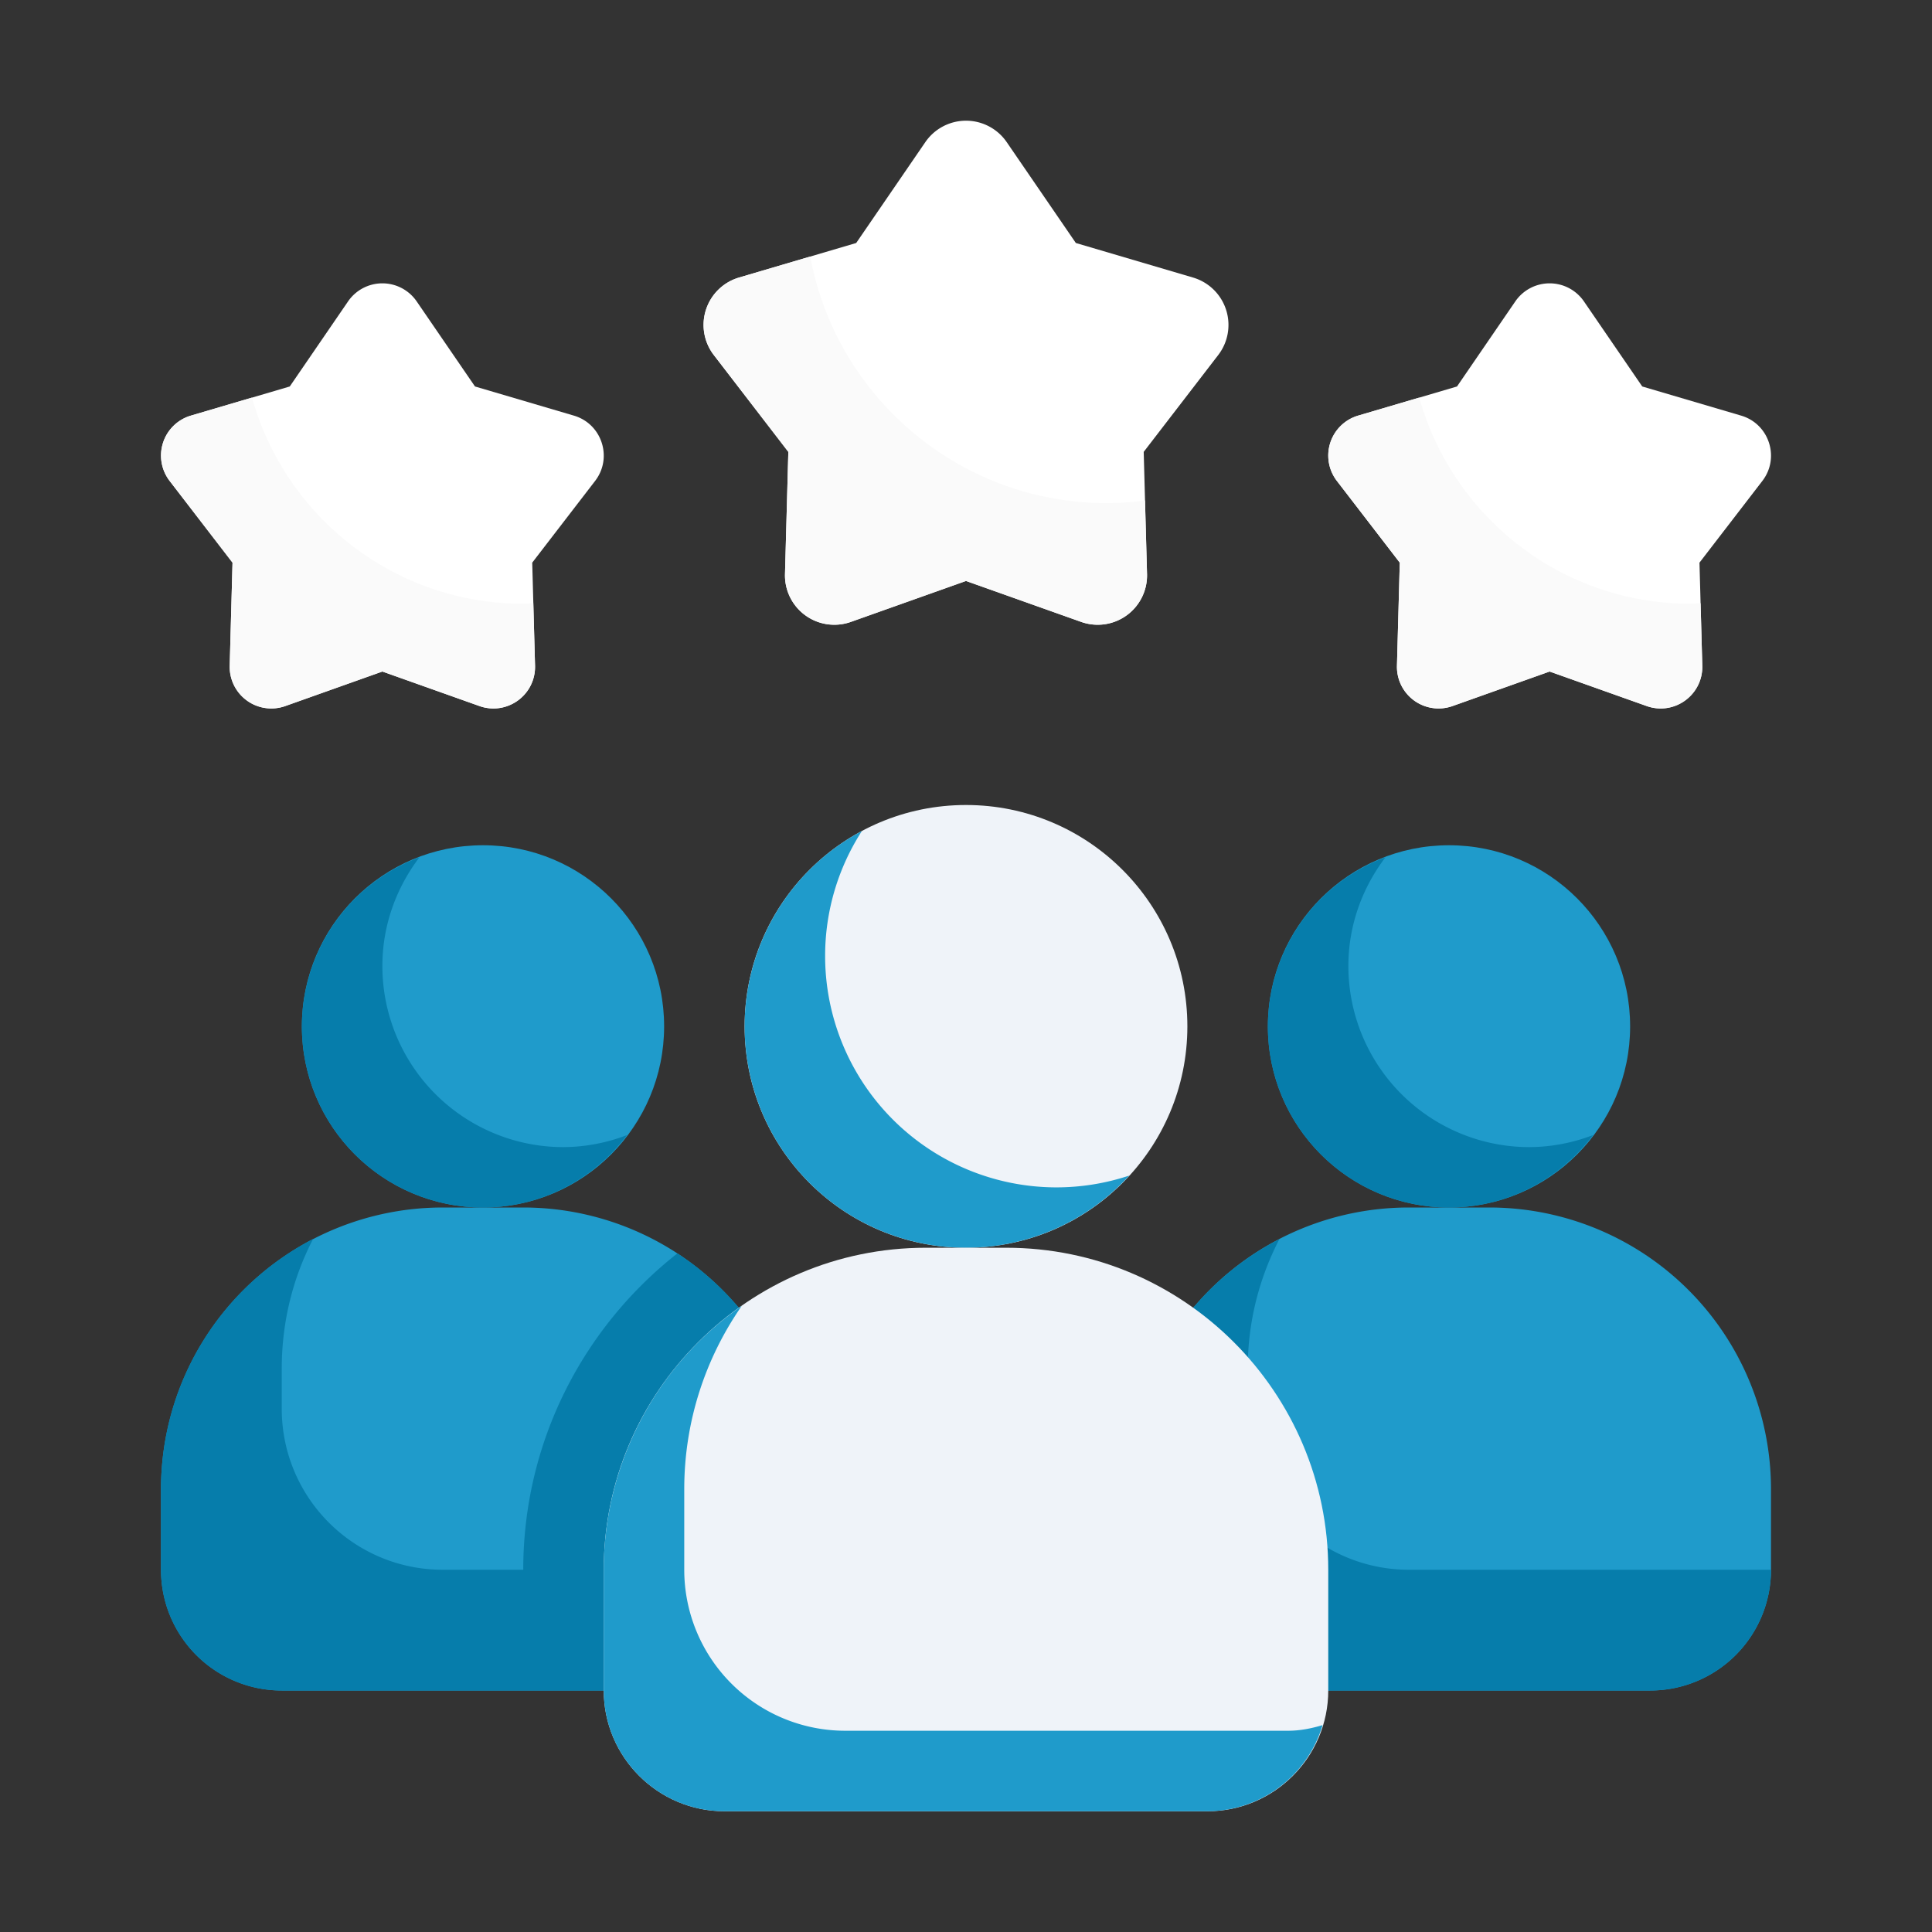
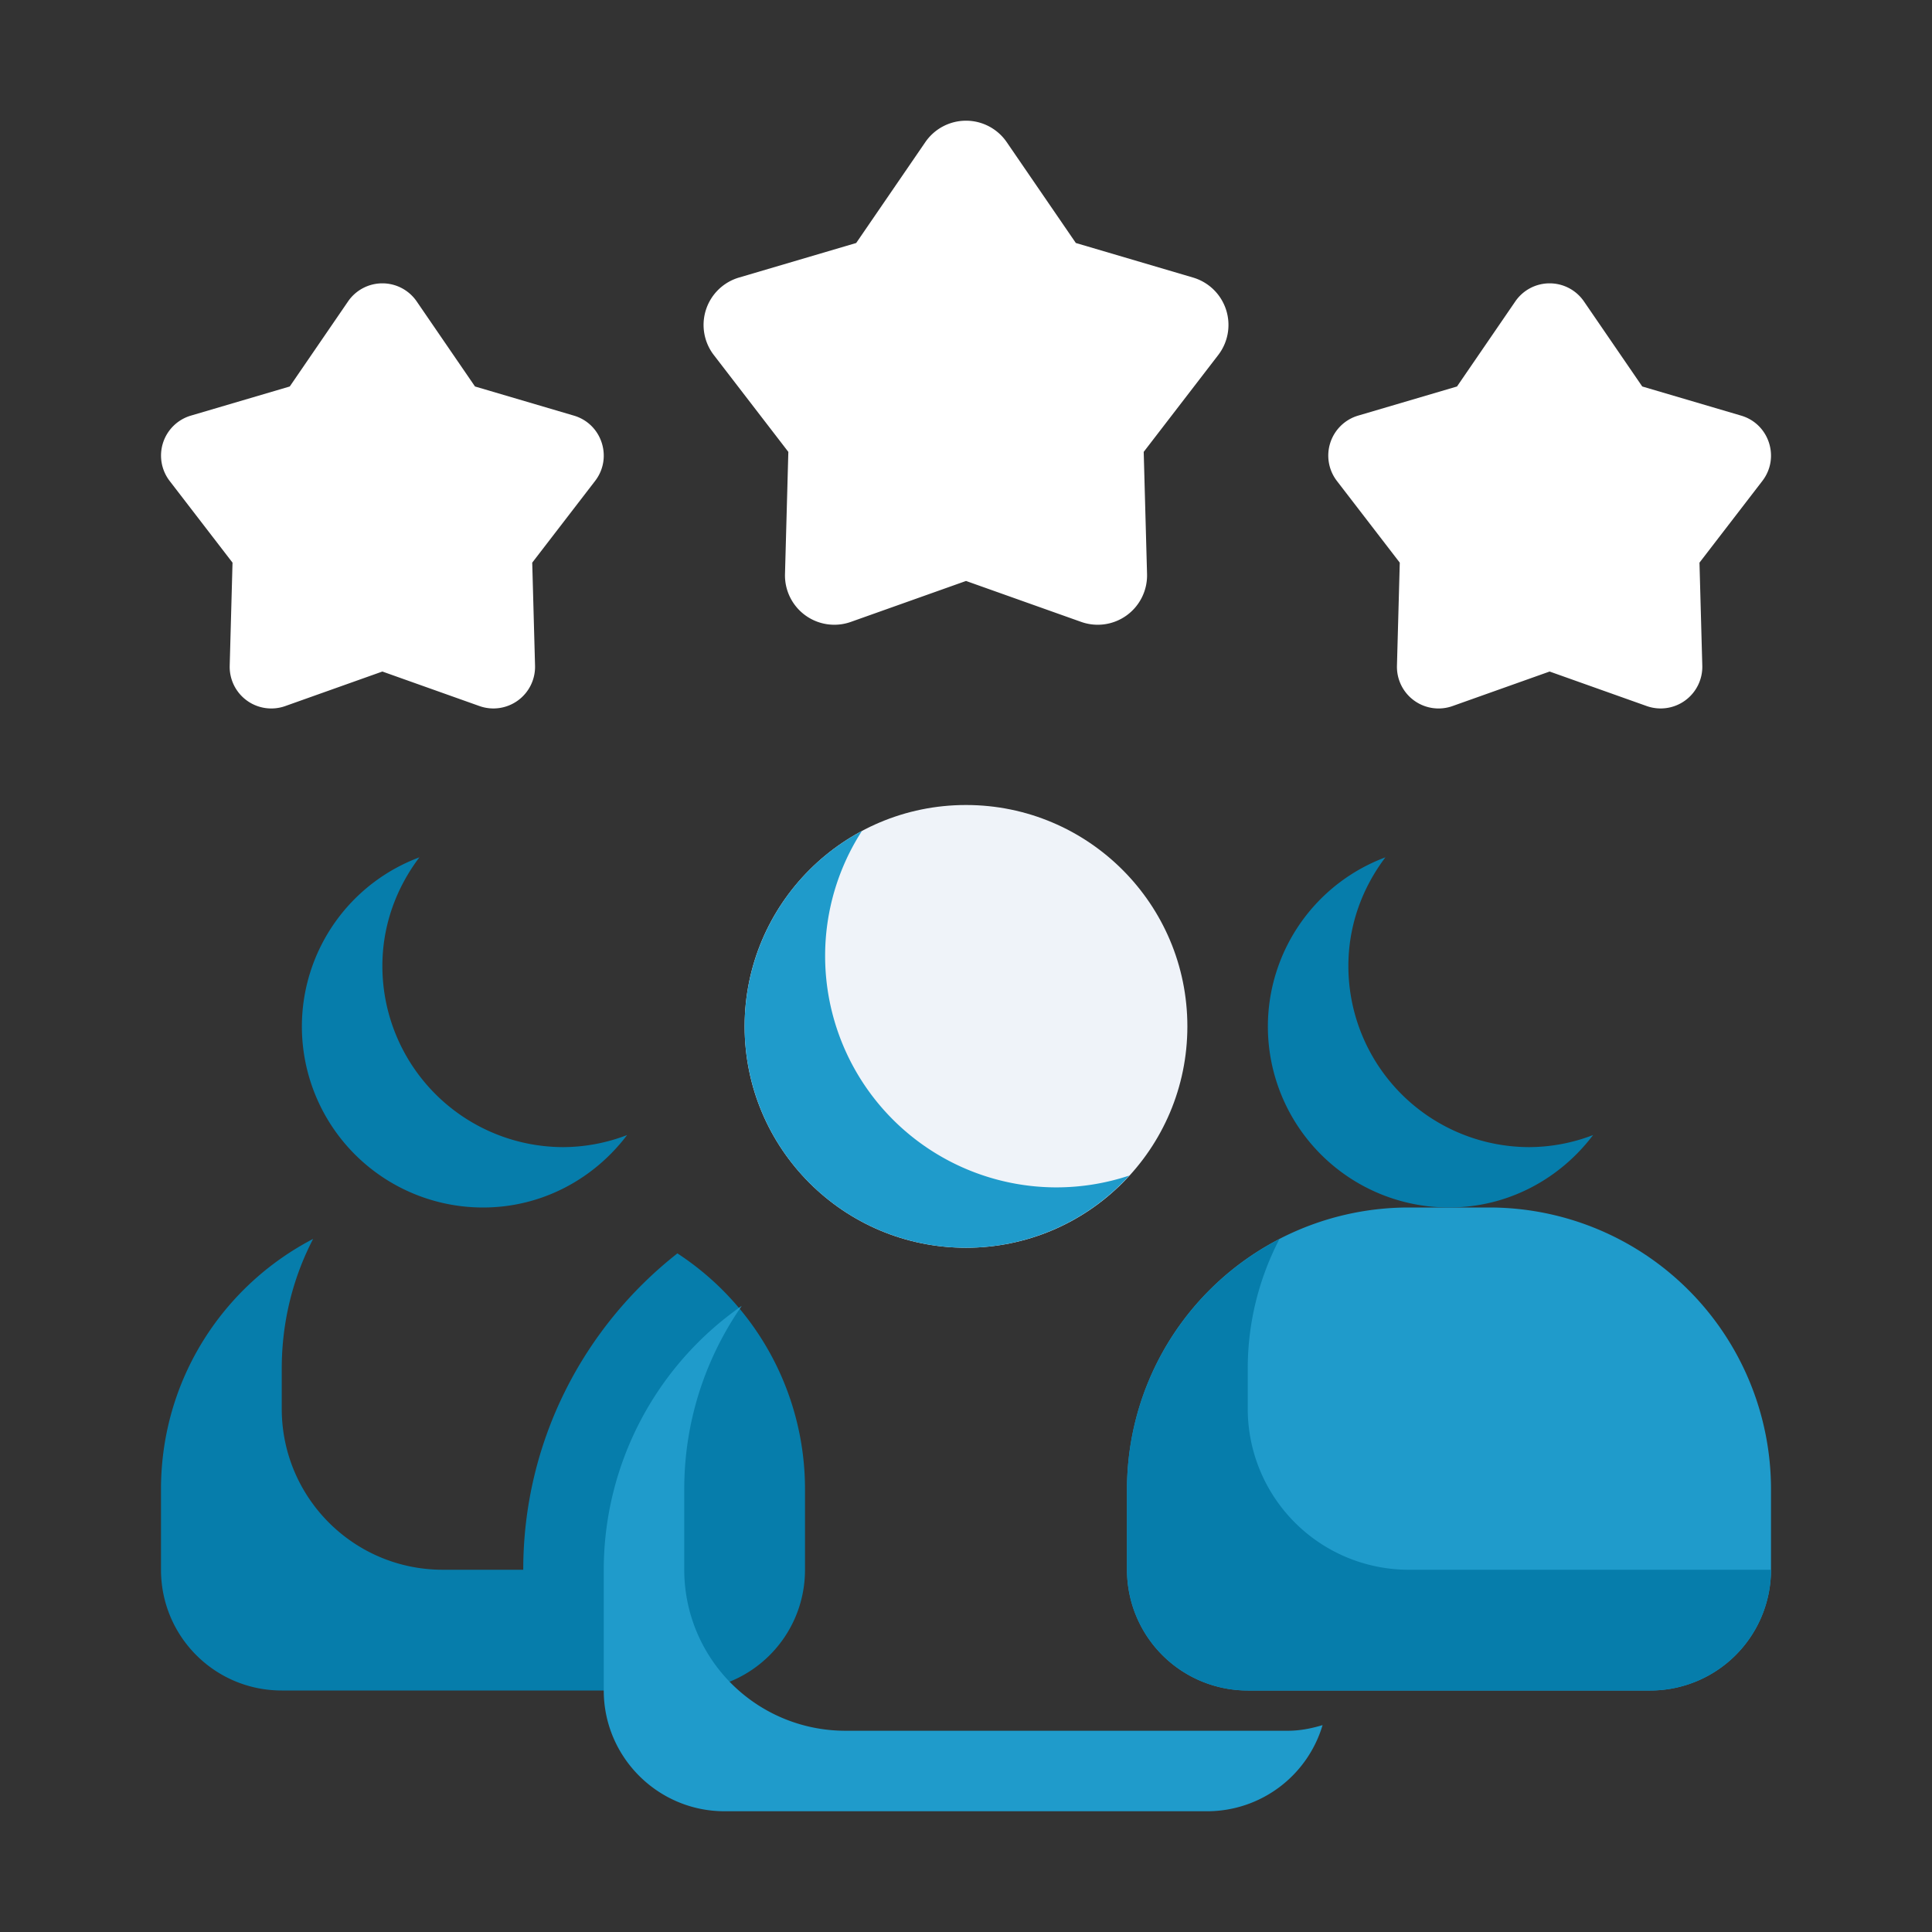
<svg xmlns="http://www.w3.org/2000/svg" width="512" height="512" x="0" y="0" viewBox="0 0 48 48" style="enable-background:new 0 0 512 512" xml:space="preserve" class="">
  <rect x="0" y="0" width="48" height="48" fill="#333333" stroke="none" />
  <g>
    <g fill="#cfe0f3">
-       <path d="M11 30h2a7 7 0 0 1 7 7v2a3 3 0 0 1-3 3H7a3 3 0 0 1-3-3v-2a7 7 0 0 1 7-7z" fill="#1f9bcb" opacity="1" data-original="#cfe0f3" class="" />
-       <circle cx="36" cy="25.5" r="4.5" fill="#1f9bcb" opacity="1" data-original="#cfe0f3" class="" />
-       <circle cx="12" cy="25.5" r="4.5" fill="#1f9bcb" opacity="1" data-original="#cfe0f3" class="" />
      <path d="M35 30h2a7 7 0 0 1 7 7v2a3 3 0 0 1-3 3H31a3 3 0 0 1-3-3v-2a7 7 0 0 1 7-7z" fill="#1f9bcb" opacity="1" data-original="#cfe0f3" class="" />
    </g>
    <path fill="#067dab" d="M14 28.5A4.5 4.5 0 0 1 9.5 24c0-1.018.35-1.946.92-2.7a4.49 4.49 0 0 0-2.92 4.2A4.5 4.5 0 0 0 12 30c1.468 0 2.758-.713 3.58-1.8a4.46 4.46 0 0 1-1.58.3zM31 35v-1c0-1.16.287-2.251.786-3.214A6.996 6.996 0 0 0 28 37v2a3 3 0 0 0 3 3h10a3 3 0 0 0 3-3h-9a4 4 0 0 1-4-4zM38 28.5a4.5 4.5 0 0 1-4.5-4.5c0-1.018.35-1.946.92-2.7a4.49 4.49 0 0 0-2.92 4.2A4.5 4.5 0 0 0 36 30c1.468 0 2.758-.713 3.58-1.8a4.46 4.46 0 0 1-1.58.3zM20 37v2c0 1.66-1.34 3-3 3H7c-1.66 0-3-1.34-3-3v-2c0-2.71 1.53-5.05 3.78-6.22-.5.96-.78 2.06-.78 3.22v1c0 2.21 1.79 4 4 4h2c0-3.19 1.5-6.03 3.83-7.86A6.994 6.994 0 0 1 20 37z" opacity="1" data-original="#aecee8" class="" />
    <circle cx="24" cy="25.5" r="5.5" fill="#eff3f9" opacity="1" data-original="#eff3f9" class="" />
    <path fill="#1f9bcb" d="M26.25 29.5a5.75 5.75 0 0 1-5.75-5.75 5.72 5.72 0 0 1 .914-3.104A5.5 5.5 0 0 0 24 31a5.482 5.482 0 0 0 4.055-1.793 5.732 5.732 0 0 1-1.805.293z" opacity="1" data-original="#cfe0f3" class="" />
-     <path fill="#eff3f9" d="M30 45H18c-1.654 0-3-1.346-3-3v-3c0-4.411 3.589-8 8-8h2c4.411 0 8 3.589 8 8v3c0 1.654-1.346 3-3 3z" opacity="1" data-original="#eff3f9" class="" />
    <path fill="#1f9bcb" d="M32 43H21a4 4 0 0 1-4-4v-2c0-1.694.53-3.262 1.428-4.555A7.993 7.993 0 0 0 15 39v3c0 1.654 1.346 3 3 3h12a2.993 2.993 0 0 0 2.859-2.14c-.274.082-.559.14-.859.14z" opacity="1" data-original="#cfe0f3" class="" />
    <path fill="#ffffff" d="m38.5 16.684-2.413.858a1.034 1.034 0 0 1-1.38-1.003l.07-2.56-1.562-2.03a1.035 1.035 0 0 1 .527-1.623l2.457-.724 1.448-2.113a1.034 1.034 0 0 1 1.706 0l1.448 2.113 2.457.724c.697.205.97 1.047.527 1.623l-1.562 2.03.07 2.56a1.035 1.035 0 0 1-1.38 1.003zM9.5 16.684l-2.413.858a1.034 1.034 0 0 1-1.38-1.003l.07-2.56-1.562-2.03a1.035 1.035 0 0 1 .527-1.623l2.457-.724 1.448-2.113a1.034 1.034 0 0 1 1.706 0l1.448 2.113 2.457.724c.697.205.97 1.047.527 1.623l-1.562 2.03.07 2.56a1.035 1.035 0 0 1-1.38 1.003zM24 14.434l-2.861 1.017a1.226 1.226 0 0 1-1.636-1.189l.083-3.035-1.852-2.407a1.227 1.227 0 0 1 .625-1.924l2.913-.859 1.717-2.505a1.226 1.226 0 0 1 2.023 0l1.717 2.505 2.913.859a1.227 1.227 0 0 1 .625 1.924l-1.852 2.407.083 3.035a1.226 1.226 0 0 1-1.636 1.189l-2.861-1.017z" opacity="1" data-original="#ffc343" class="" />
-     <path fill="#fafafa" d="M42 15c-3.214 0-5.916-2.169-6.738-5.122l-1.52.448a1.034 1.034 0 0 0-.527 1.623l1.562 2.03-.07 2.56a1.035 1.035 0 0 0 1.38 1.003l2.413-.858 2.413.858c.685.243 1.4-.276 1.38-1.003l-.043-1.552c-.084.003-.166.013-.251.013zM27.5 12.5c-3.672 0-6.723-2.641-7.369-6.126l-1.772.522a1.227 1.227 0 0 0-.625 1.924l1.852 2.407-.083 3.035a1.226 1.226 0 0 0 1.636 1.189L24 14.434l2.861 1.017a1.226 1.226 0 0 0 1.636-1.189l-.05-1.828a7.593 7.593 0 0 1-.947.066zM13 15c-3.214 0-5.916-2.169-6.738-5.122l-1.52.448a1.034 1.034 0 0 0-.527 1.623l1.562 2.03-.07 2.56a1.035 1.035 0 0 0 1.38 1.003l2.413-.858 2.413.858c.685.243 1.4-.276 1.38-1.003l-.043-1.551c-.084.003-.166.013-.251.013z" opacity="1" data-original="#ffa221" class="" />
  </g>
</svg>